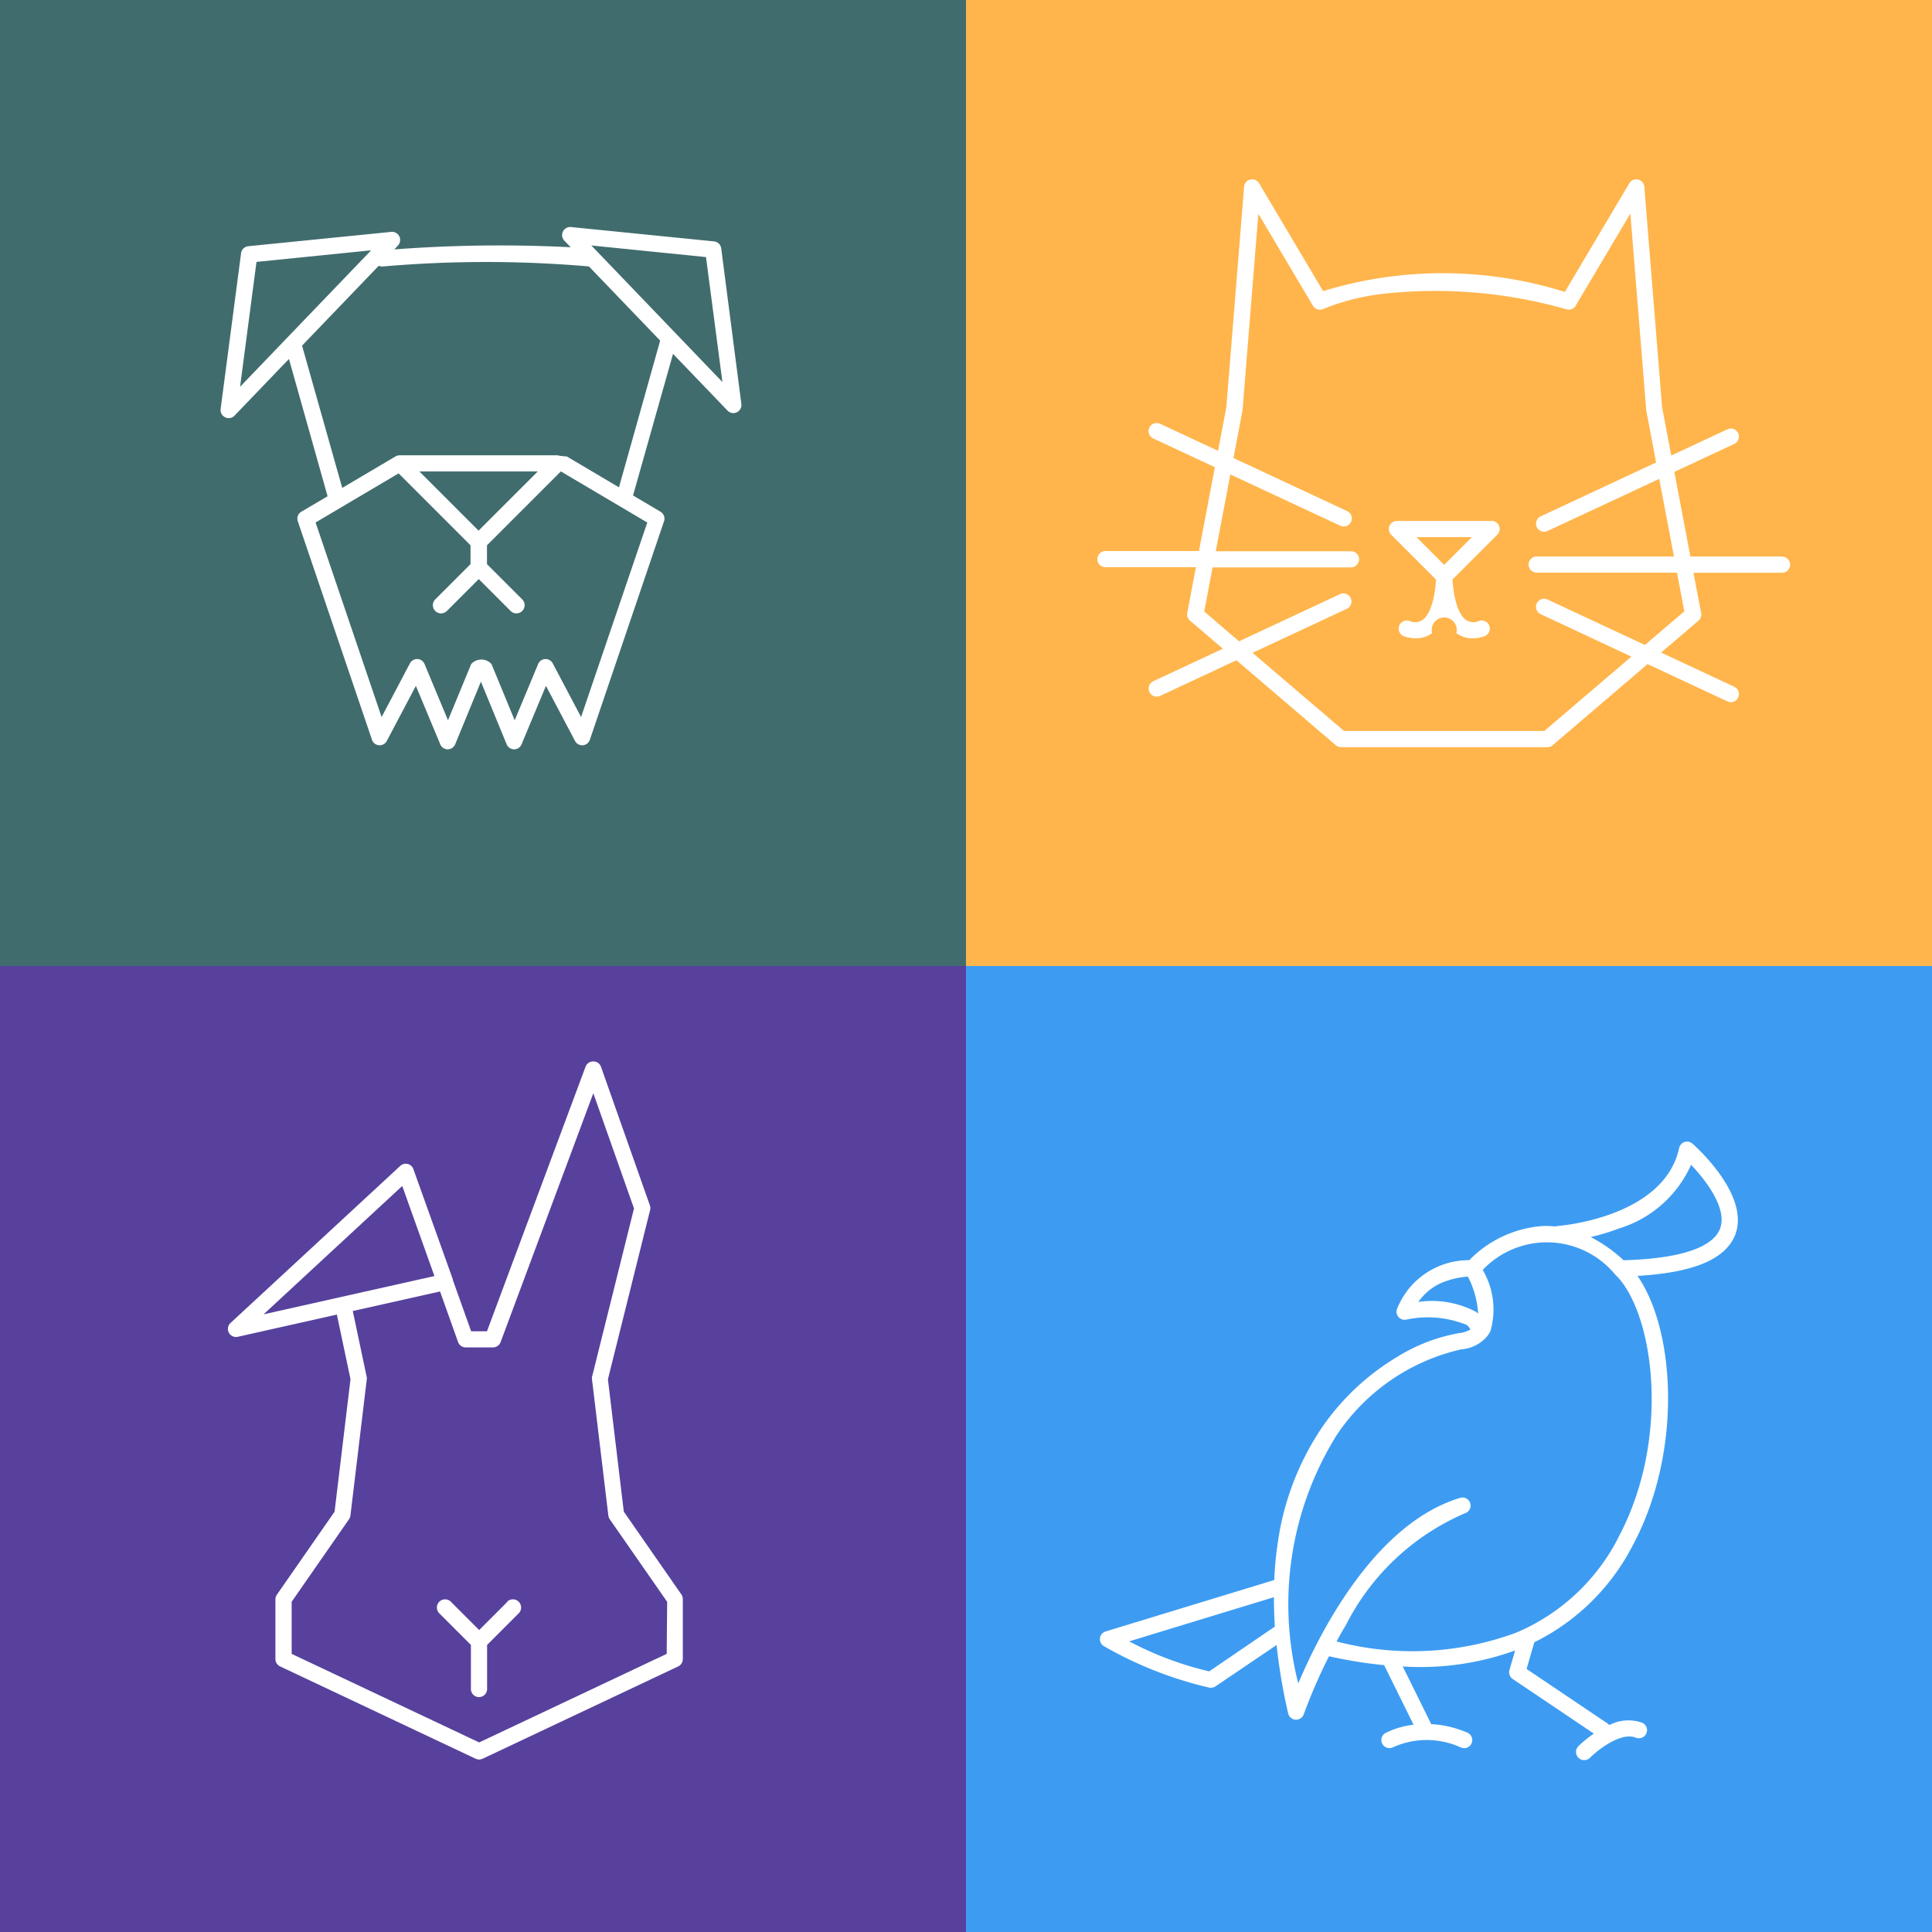
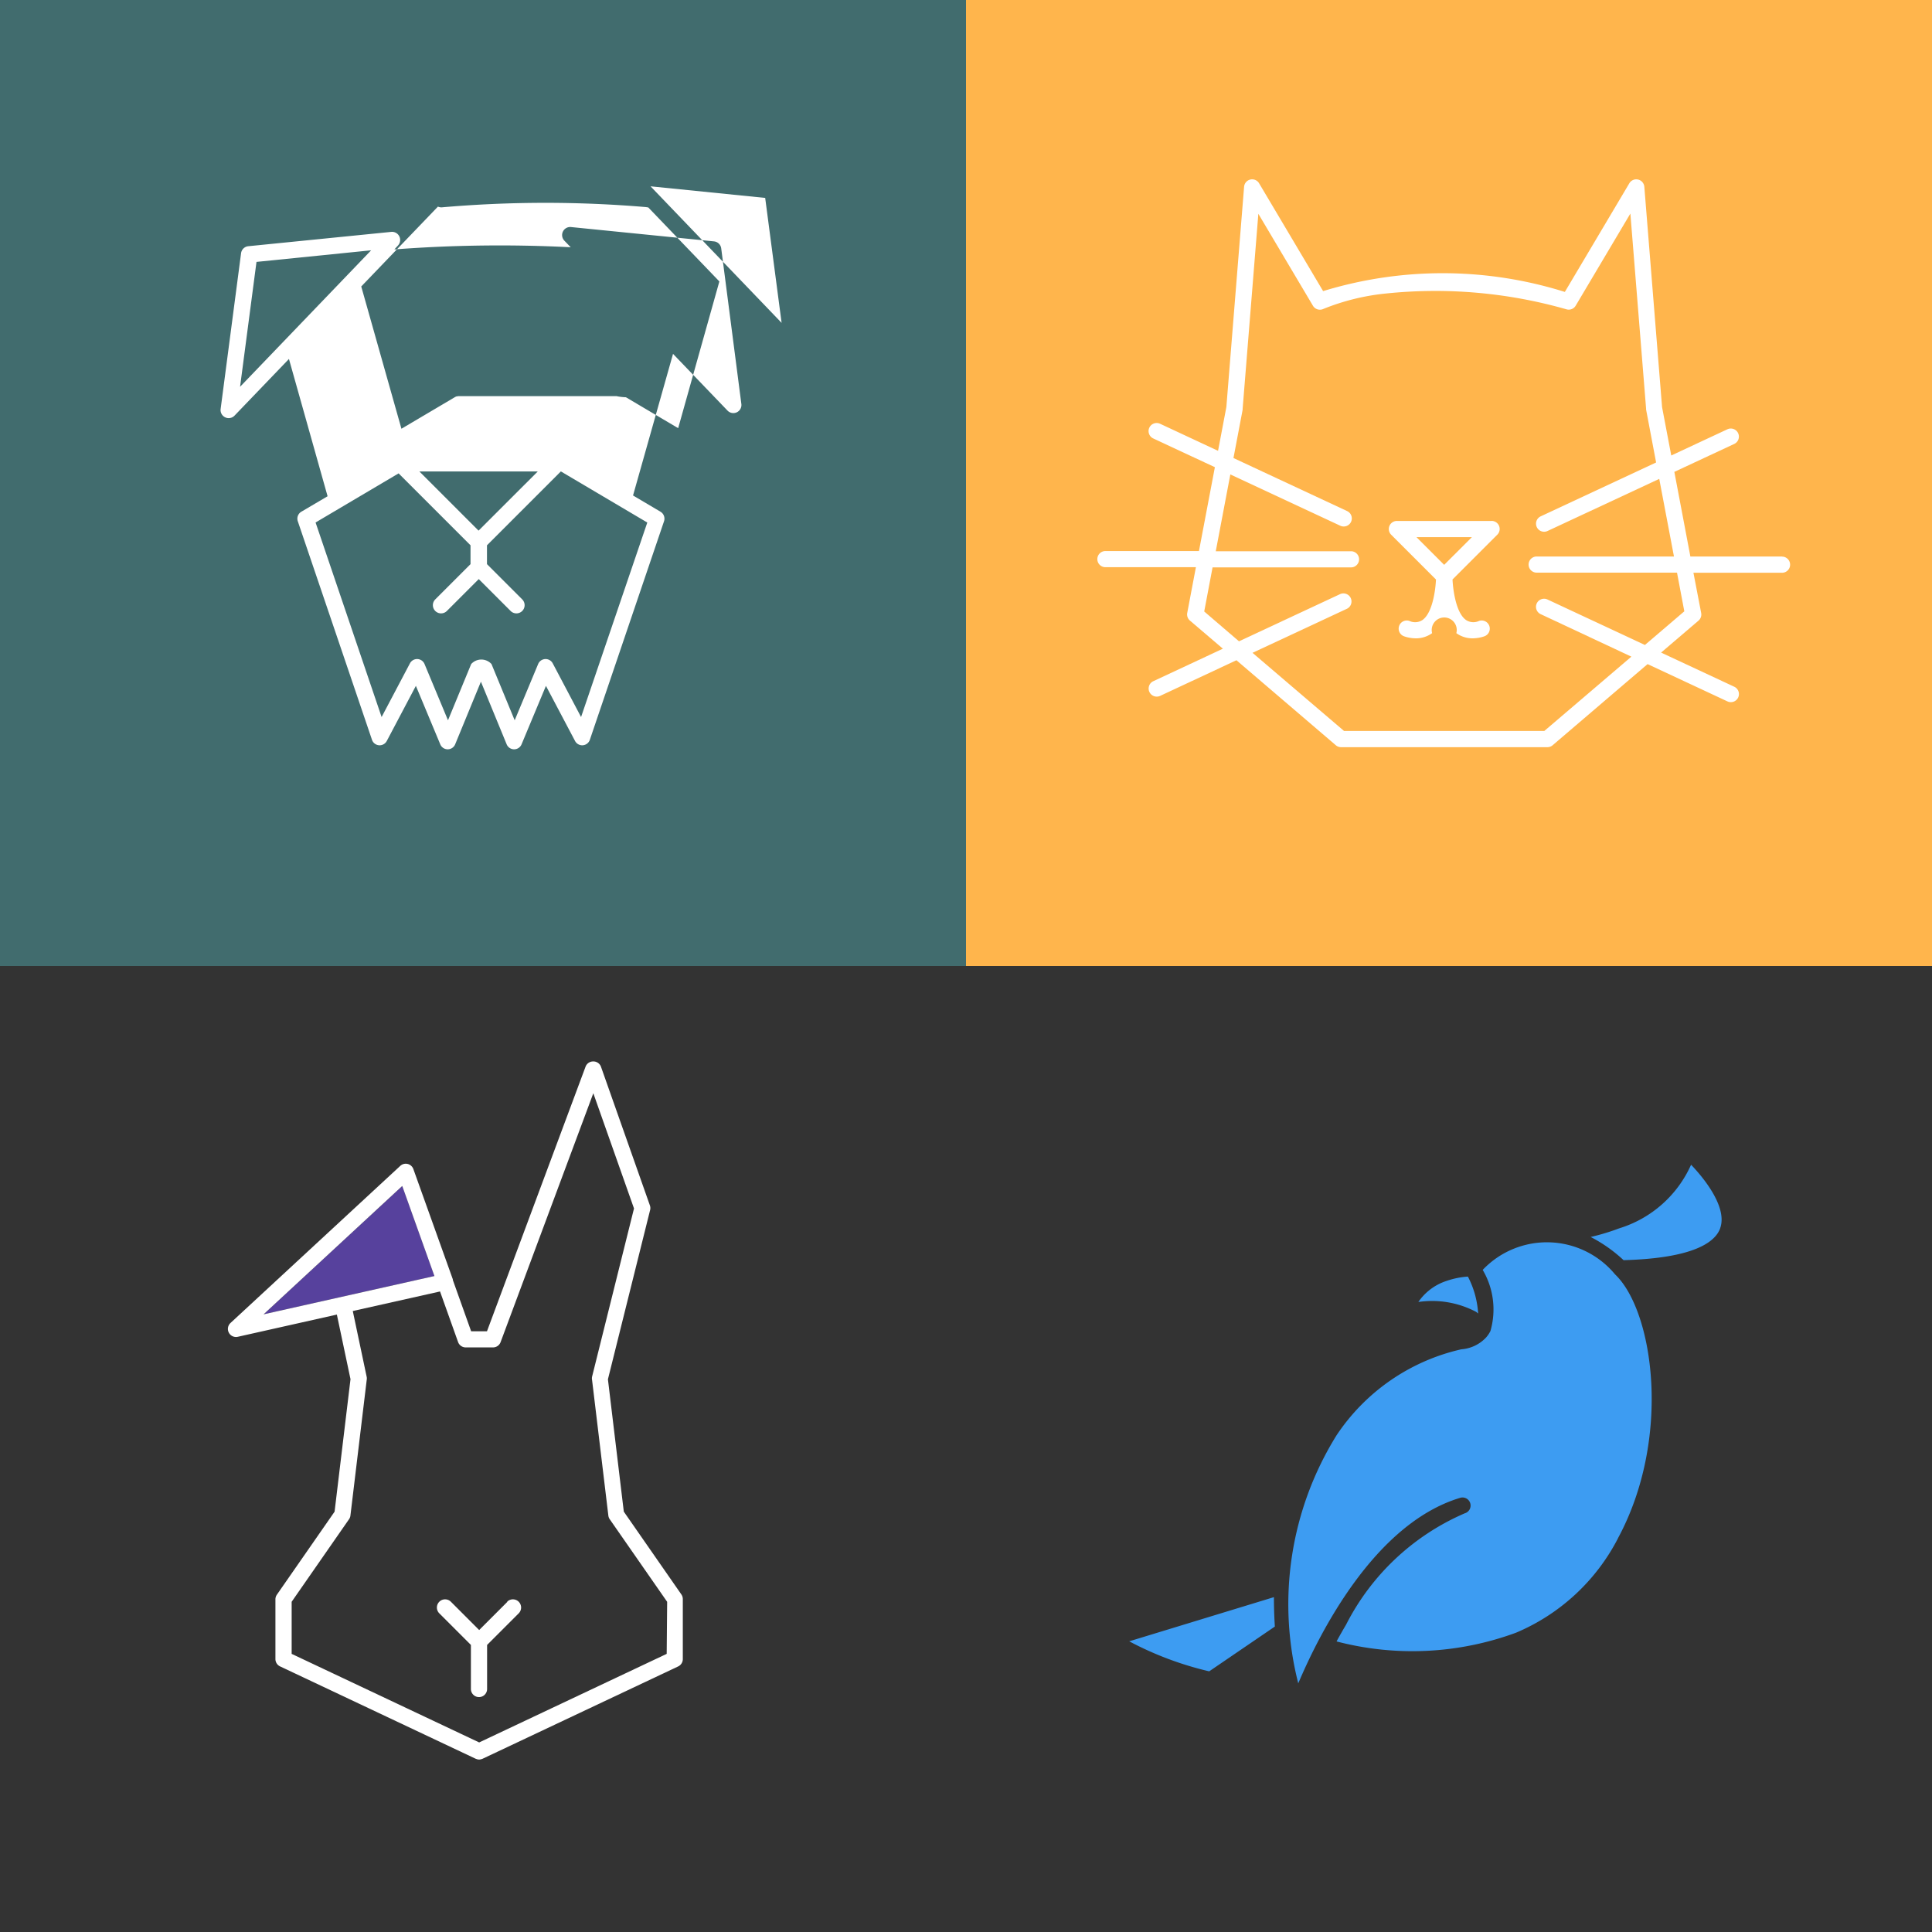
<svg xmlns="http://www.w3.org/2000/svg" width="50" height="50" viewBox="0 0 50 50">
  <rect x="0" y="0" width="50" height="50" fill="#333333" stroke="none" />
  <defs>
    <style>.a{fill:#416c6e;}.b{fill:#fff;}.c{fill:#ffb54c;}.d{fill:#57419d;}.e{fill:#3d9cf2;}</style>
  </defs>
  <g transform="translate(-474.571 -552.361)">
    <g transform="translate(474.571 552.361)">
      <g transform="translate(0 0)">
        <rect class="a" width="25" height="25" />
        <g transform="translate(5.713 5.875)">
          <path class="a" d="M497.443,575.285l2.967-.3-3.392,3.532Zm8.4,11.779-.733-1.389a.209.209,0,0,0-.378.017l-.607,1.456-.6-1.455a.354.354,0,0,0-.526,0l-.6,1.455-.607-1.456a.209.209,0,0,0-.378-.017l-.733,1.389-1.709-5.035,2.149-1.271,1.861,1.861v.488l-.912.912a.209.209,0,0,0,.3.3l.825-.825.825.825a.209.209,0,1,0,.3-.3l-.912-.912v-.488l1.912-1.912,2.237,1.323Zm-2.649-4.828-1.531-1.531h3.063Zm3.634-1.121-1.352-.8a1.38,1.38,0,0,1-.245-.029h-4.081a.2.2,0,0,0-.048.007l-.009,0a.22.22,0,0,0-.043.019l-1.384.818-1.04-3.682,1.985-2.067a.21.21,0,0,0,.1.018A30.872,30.872,0,0,1,506,575.4a.2.2,0,0,0,.053.007h0l1.841,1.917Zm-.715-6.259,2.967.3.425,3.234Z" transform="translate(-496.518 -574.382)" />
-           <path class="b" d="M508.164,573.695a.209.209,0,0,0-.187-.181l-3.7-.371a.209.209,0,0,0-.172.353l.164.17a35.94,35.94,0,0,0-4.564.056l.092-.1a.21.21,0,0,0-.172-.354l-3.7.371a.209.209,0,0,0-.187.181l-.529,4.031a.209.209,0,0,0,.117.216.206.206,0,0,0,.091.021.209.209,0,0,0,.151-.064l1.409-1.467,1,3.553-.679.4a.209.209,0,0,0-.092.247l1.92,5.656a.209.209,0,0,0,.383.03l.753-1.426.631,1.513a.209.209,0,0,0,.193.129h0a.209.209,0,0,0,.193-.13l.666-1.62.666,1.62a.209.209,0,0,0,.193.13h0a.209.209,0,0,0,.193-.129l.631-1.513.753,1.426a.209.209,0,0,0,.383-.03l1.92-5.656a.209.209,0,0,0-.092-.247l-.71-.42,1.035-3.665,1.409,1.467a.209.209,0,0,0,.359-.172Zm-12.027.35,2.967-.3-3.392,3.532Zm8.4,11.779-.733-1.389a.209.209,0,0,0-.378.017l-.607,1.456-.6-1.455a.354.354,0,0,0-.526,0l-.6,1.455-.607-1.456a.209.209,0,0,0-.378-.017l-.733,1.389-1.709-5.035,2.149-1.271,1.861,1.861v.488l-.912.912a.209.209,0,1,0,.3.3l.825-.825.825.825a.209.209,0,0,0,.3-.3l-.912-.912v-.488l1.912-1.912,2.237,1.323ZM501.884,581l-1.531-1.531h3.063Zm3.634-1.121-1.352-.8a1.412,1.412,0,0,1-.245-.029h-4.081a.2.2,0,0,0-.048.007l-.009,0a.218.218,0,0,0-.043.019l-1.384.818-1.04-3.682,1.985-2.067a.211.211,0,0,0,.1.019,30.869,30.869,0,0,1,5.289-.006.2.2,0,0,0,.053.007h0l1.841,1.917Zm-.715-6.259,2.967.3.425,3.234Z" transform="translate(-495.212 -573.142)" />
+           <path class="b" d="M508.164,573.695a.209.209,0,0,0-.187-.181l-3.7-.371a.209.209,0,0,0-.172.353l.164.17a35.94,35.94,0,0,0-4.564.056l.092-.1a.21.21,0,0,0-.172-.354l-3.7.371a.209.209,0,0,0-.187.181l-.529,4.031a.209.209,0,0,0,.117.216.206.206,0,0,0,.091.021.209.209,0,0,0,.151-.064l1.409-1.467,1,3.553-.679.4a.209.209,0,0,0-.092.247l1.92,5.656a.209.209,0,0,0,.383.03l.753-1.426.631,1.513a.209.209,0,0,0,.193.129h0a.209.209,0,0,0,.193-.13l.666-1.62.666,1.62a.209.209,0,0,0,.193.13h0a.209.209,0,0,0,.193-.129l.631-1.513.753,1.426a.209.209,0,0,0,.383-.03l1.92-5.656a.209.209,0,0,0-.092-.247l-.71-.42,1.035-3.665,1.409,1.467a.209.209,0,0,0,.359-.172Zm-12.027.35,2.967-.3-3.392,3.532Zm8.4,11.779-.733-1.389a.209.209,0,0,0-.378.017l-.607,1.456-.6-1.455a.354.354,0,0,0-.526,0l-.6,1.455-.607-1.456a.209.209,0,0,0-.378-.017l-.733,1.389-1.709-5.035,2.149-1.271,1.861,1.861v.488l-.912.912a.209.209,0,1,0,.3.3l.825-.825.825.825a.209.209,0,0,0,.3-.3l-.912-.912v-.488l1.912-1.912,2.237,1.323ZM501.884,581l-1.531-1.531h3.063m3.634-1.121-1.352-.8a1.412,1.412,0,0,1-.245-.029h-4.081a.2.2,0,0,0-.048.007l-.009,0a.218.218,0,0,0-.043.019l-1.384.818-1.04-3.682,1.985-2.067a.211.211,0,0,0,.1.019,30.869,30.869,0,0,1,5.289-.006.2.2,0,0,0,.053.007h0l1.841,1.917Zm-.715-6.259,2.967.3.425,3.234Z" transform="translate(-495.212 -573.142)" />
        </g>
      </g>
      <g transform="translate(25 0)">
        <g transform="translate(0)">
          <rect class="c" width="25" height="25" />
        </g>
        <g transform="translate(3.399 4.646)">
          <g transform="translate(2.761 0.882)">
            <path class="c" d="M596.045,581.874l2.521,1.177,1.02-.871-.19-1h-3.632a.209.209,0,0,1,0-.418h3.553l-.381-2.009-2.891,1.349a.209.209,0,0,1-.177-.379l2.987-1.394-.259-1.369a.194.194,0,0,1,0-.022l-.407-5.051-1.413,2.38a.209.209,0,0,1-.234.1,12.348,12.348,0,0,0-4.67-.412,5.862,5.862,0,0,0-1.628.4.21.21,0,0,1-.27-.082l-1.413-2.38-.407,5.051c0,.008,0,.015,0,.022l-.237,1.248,2.942,1.373a.209.209,0,1,1-.177.379l-2.846-1.328-.377,1.988h3.5a.209.209,0,1,1,0,.418h-3.583l-.216,1.141.9.772,2.614-1.22a.209.209,0,1,1,.177.379l-2.441,1.139,2.368,2.022h5.184l2.253-1.923-2.348-1.1a.209.209,0,0,1,.177-.379Zm-1.3-1.675-1.159,1.159c.014.282.092.863.347,1.047a.346.346,0,0,0,.342.025.209.209,0,1,1,.132.4.943.943,0,0,1-.3.051.71.71,0,0,1-.421-.134.324.324,0,1,0-.627,0,.71.71,0,0,1-.421.134.944.944,0,0,1-.3-.051.209.209,0,0,1,.132-.4.346.346,0,0,0,.342-.025c.256-.184.334-.765.347-1.046L592,580.2a.209.209,0,0,1,.148-.357h2.446a.209.209,0,0,1,.148.357Z" transform="translate(-587.156 -571.887)" />
-             <path class="c" d="M607.736,602.858l.718-.718h-1.435Z" transform="translate(-601.521 -593.768)" />
          </g>
          <path class="b" d="M607.092,600.628h-2.446a.209.209,0,0,0-.148.357l1.159,1.159c-.013.281-.091.862-.347,1.046a.346.346,0,0,1-.342.025.209.209,0,0,0-.132.4.943.943,0,0,0,.3.051.711.711,0,0,0,.421-.134.324.324,0,1,1,.627,0,.711.711,0,0,0,.421.134.944.944,0,0,0,.3-.051.209.209,0,1,0-.132-.4.346.346,0,0,1-.341-.025c-.255-.183-.333-.764-.347-1.047l1.159-1.159a.209.209,0,0,0-.148-.357Zm-1.223,1.136-.717-.717h1.435Z" transform="translate(-596.893 -591.792)" />
          <path class="b" d="M594.9,578.458h-2.372l-.415-2.191,1.55-.723a.209.209,0,0,0-.177-.379l-1.453.678-.238-1.253-.459-5.7a.209.209,0,0,0-.389-.09l-1.668,2.81a10.561,10.561,0,0,0-6.256-.021l-1.656-2.789a.209.209,0,0,0-.389.09l-.459,5.7-.215,1.132-1.5-.7a.209.209,0,0,0-.177.38l1.595.744-.412,2.17h-2.421a.209.209,0,0,0,0,.418h2.342l-.224,1.182a.21.21,0,0,0,.07.2l.852.727-1.8.841a.209.209,0,0,0,.177.38l1.974-.922,2.572,2.2a.209.209,0,0,0,.136.05h5.339a.209.209,0,0,0,.136-.05l2.457-2.1,2.067.965a.209.209,0,0,0,.177-.379l-1.894-.884.967-.826a.209.209,0,0,0,.07-.2l-.2-1.04H594.9a.209.209,0,1,0,0-.418Zm-2.529,1.418-1.02.871-2.521-1.177a.209.209,0,0,0-.177.379l2.348,1.1-2.253,1.923h-5.184l-2.368-2.022,2.441-1.139a.209.209,0,1,0-.177-.379l-2.614,1.22-.9-.772.216-1.141h3.583a.209.209,0,1,0,0-.418h-3.5l.377-1.988,2.846,1.328a.209.209,0,1,0,.177-.379l-2.942-1.373.237-1.248c0-.007,0-.015,0-.022l.407-5.051,1.413,2.38a.21.21,0,0,0,.27.082,5.86,5.86,0,0,1,1.628-.4,12.347,12.347,0,0,1,4.67.412.209.209,0,0,0,.234-.1l1.413-2.38.407,5.051a.2.2,0,0,0,0,.022l.259,1.369-2.987,1.394a.209.209,0,1,0,.177.379l2.891-1.349.381,2.009h-3.553a.209.209,0,0,0,0,.418h3.632Z" transform="translate(-577.18 -568.701)" />
        </g>
      </g>
      <g transform="translate(0 25)">
        <g transform="translate(0 0)">
-           <rect class="d" width="25" height="25" />
-         </g>
+           </g>
        <g transform="translate(5.9 2.468)">
          <g transform="translate(0.922 0.823)">
            <path class="d" d="M502.811,662.814l-3.59,3.322,4.422-.991Z" transform="translate(-499.221 -660.412)" />
-             <path class="d" d="M510.07,665.159a.213.213,0,0,1-.036-.095l-.422-3.515a.21.21,0,0,1,0-.076l1.086-4.357-1.053-2.982-2.4,6.442a.209.209,0,0,1-.2.136h-.7a.209.209,0,0,1-.2-.139l-.467-1.308-2.258.506.361,1.71a.21.21,0,0,1,0,.068l-.422,3.515a.206.206,0,0,1-.036.095l-1.485,2.137v1.349l4.853,2.292,4.853-2.292V667.3Zm-2.34,2.433-.818.818v1.14a.209.209,0,1,1-.419,0v-1.14l-.818-.818a.209.209,0,0,1,.3-.3l.731.732.732-.732a.209.209,0,0,1,.3.3Z" transform="translate(-501.122 -654.134)" />
          </g>
          <path class="b" d="M507.627,664.961l-1.493-2.148-.411-3.425,1.092-4.381a.207.207,0,0,0-.006-.12l-1.265-3.586a.209.209,0,0,0-.2-.139h0a.209.209,0,0,0-.2.136l-2.551,6.847h-.41l-.474-1.328c0-.005,0-.011,0-.017l-1.021-2.852a.209.209,0,0,0-.339-.083l-4.393,4.065a.209.209,0,0,0,.142.363.2.2,0,0,0,.046-.005l2.564-.575.353,1.672-.412,3.429-1.493,2.148a.21.21,0,0,0-.038.12v1.547a.209.209,0,0,0,.12.189l5.062,2.39.021.007.016.006a.208.208,0,0,0,.052.008h0a.208.208,0,0,0,.052-.008l.016-.005.021-.007,5.063-2.39a.21.21,0,0,0,.12-.189V665.08A.21.21,0,0,0,507.627,664.961ZM500.4,654.385l.833,2.331-4.422.991Zm6.844,12.109-4.853,2.292-4.853-2.292v-1.348l1.485-2.137a.207.207,0,0,0,.036-.095l.422-3.515a.211.211,0,0,0,0-.068l-.361-1.71,2.258-.506.467,1.309a.21.21,0,0,0,.2.139h.7a.209.209,0,0,0,.2-.136l2.4-6.442,1.053,2.982-1.086,4.357a.211.211,0,0,0,0,.076l.422,3.515a.213.213,0,0,0,.036.095l1.486,2.137Z" transform="translate(-495.89 -651.16)" />
          <path class="b" d="M517.27,701.532l-.732.732-.732-.732a.209.209,0,0,0-.3.3l.818.818v1.14a.209.209,0,1,0,.419,0v-1.14l.818-.818a.209.209,0,0,0-.3-.3Z" transform="translate(-510.037 -687.547)" />
        </g>
      </g>
      <g transform="translate(25 25)">
        <g transform="translate(0 0)">
-           <rect class="e" width="25" height="25" />
-         </g>
+           </g>
        <g transform="translate(3.468 4.545)">
          <path class="e" d="M587.644,664.376a1.414,1.414,0,0,1,.733-.546,2.117,2.117,0,0,1,.549-.111,2.373,2.373,0,0,1,.265.955c-.017-.014-.033-.029-.052-.042A2.444,2.444,0,0,0,587.644,664.376Zm-5.413,9.559a8.564,8.564,0,0,1-2.07-.777l3.745-1.143q0,.374.024.761Zm10.58-3.444a5.275,5.275,0,0,1-2.639,2.444,7.759,7.759,0,0,1-4.645.226c.077-.143.16-.288.247-.435a6.2,6.2,0,0,1,3.069-2.88.209.209,0,1,0-.121-.4c-2.207.667-3.632,3.489-4.186,4.8a8.278,8.278,0,0,1,.991-6.42,5.281,5.281,0,0,1,3.228-2.225.979.979,0,0,0,.642-.306l.006-.007a.8.8,0,0,0,.106-.159,2.013,2.013,0,0,0-.2-1.583,2.289,2.289,0,0,1,3.424.114C593.733,664.608,594.208,667.9,592.81,670.49Zm2.644-8.021c-.127.35-.666.774-2.5.824a3.778,3.778,0,0,0-.851-.6,5.821,5.821,0,0,0,.739-.224,3,3,0,0,0,1.859-1.646C595.1,661.24,595.64,661.958,595.454,662.469Z" transform="translate(-579.405 -660.226)" />
-           <path class="b" d="M592.761,658.715a.209.209,0,0,0-.342.113c-.392,1.812-3.116,2.018-3.148,2.02a.21.21,0,0,0-.056.012,2.414,2.414,0,0,0-.357-.01,2.953,2.953,0,0,0-1.872.883,1.994,1.994,0,0,0-1.87,1.264.209.209,0,0,0,.233.275,2.681,2.681,0,0,1,1.567.134.331.331,0,0,1,.1.12.7.7,0,0,1-.293.094,4.528,4.528,0,0,0-1.6.614,6.268,6.268,0,0,0-1.92,1.787,7.075,7.075,0,0,0-1.164,2.971,9.09,9.09,0,0,0-.1,1.018l-4.363,1.331a.209.209,0,0,0-.042.382,10.025,10.025,0,0,0,2.738,1.075l.03,0a.207.207,0,0,0,.118-.037L582,671.692a14.7,14.7,0,0,0,.3,1.77.209.209,0,0,0,.193.162h.011a.209.209,0,0,0,.2-.141,13.494,13.494,0,0,1,.653-1.5,11.769,11.769,0,0,0,1.426.23l.762,1.542a2.188,2.188,0,0,0-.727.214.209.209,0,0,0,.2.367,2.12,2.12,0,0,1,1.754.009.209.209,0,1,0,.165-.385,2.723,2.723,0,0,0-.935-.221l-.737-1.492a7.2,7.2,0,0,0,2.908-.414l-.146.506a.209.209,0,0,0,.084.232l2.1,1.414a3.222,3.222,0,0,0-.4.324.209.209,0,0,0,.3.3c.2-.2.8-.675,1.188-.519a.209.209,0,1,0,.156-.389,1.072,1.072,0,0,0-.845.063.2.2,0,0,0-.045-.042l-2.095-1.41.2-.691a5.707,5.707,0,0,0,2.538-2.49c1.3-2.412,1.118-5.578.131-6.992,1.471-.085,2.3-.44,2.538-1.085C594.245,660.026,592.822,658.768,592.761,658.715Zm-7.092,4.1a1.414,1.414,0,0,1,.733-.546,2.116,2.116,0,0,1,.549-.111,2.375,2.375,0,0,1,.265.955c-.017-.014-.034-.029-.052-.042A2.445,2.445,0,0,0,585.669,662.813Zm-5.413,9.559a8.562,8.562,0,0,1-2.07-.777l3.745-1.143q0,.374.024.761Zm10.58-3.444a5.274,5.274,0,0,1-2.639,2.444,7.76,7.76,0,0,1-4.645.226q.116-.214.247-.435a6.2,6.2,0,0,1,3.069-2.88.209.209,0,1,0-.121-.4c-2.207.667-3.632,3.489-4.186,4.8a8.277,8.277,0,0,1,.991-6.42,5.281,5.281,0,0,1,3.228-2.225.979.979,0,0,0,.642-.306l.006-.007a.8.8,0,0,0,.106-.159,2.013,2.013,0,0,0-.2-1.583,2.289,2.289,0,0,1,3.424.114C591.758,663.046,592.233,666.334,590.835,668.927Zm2.644-8.021c-.127.35-.667.774-2.5.825a3.777,3.777,0,0,0-.851-.6,5.8,5.8,0,0,0,.739-.224,3,3,0,0,0,1.859-1.646C593.123,659.677,593.665,660.4,593.479,660.907Z" transform="translate(-577.43 -658.664)" />
        </g>
      </g>
    </g>
  </g>
</svg>